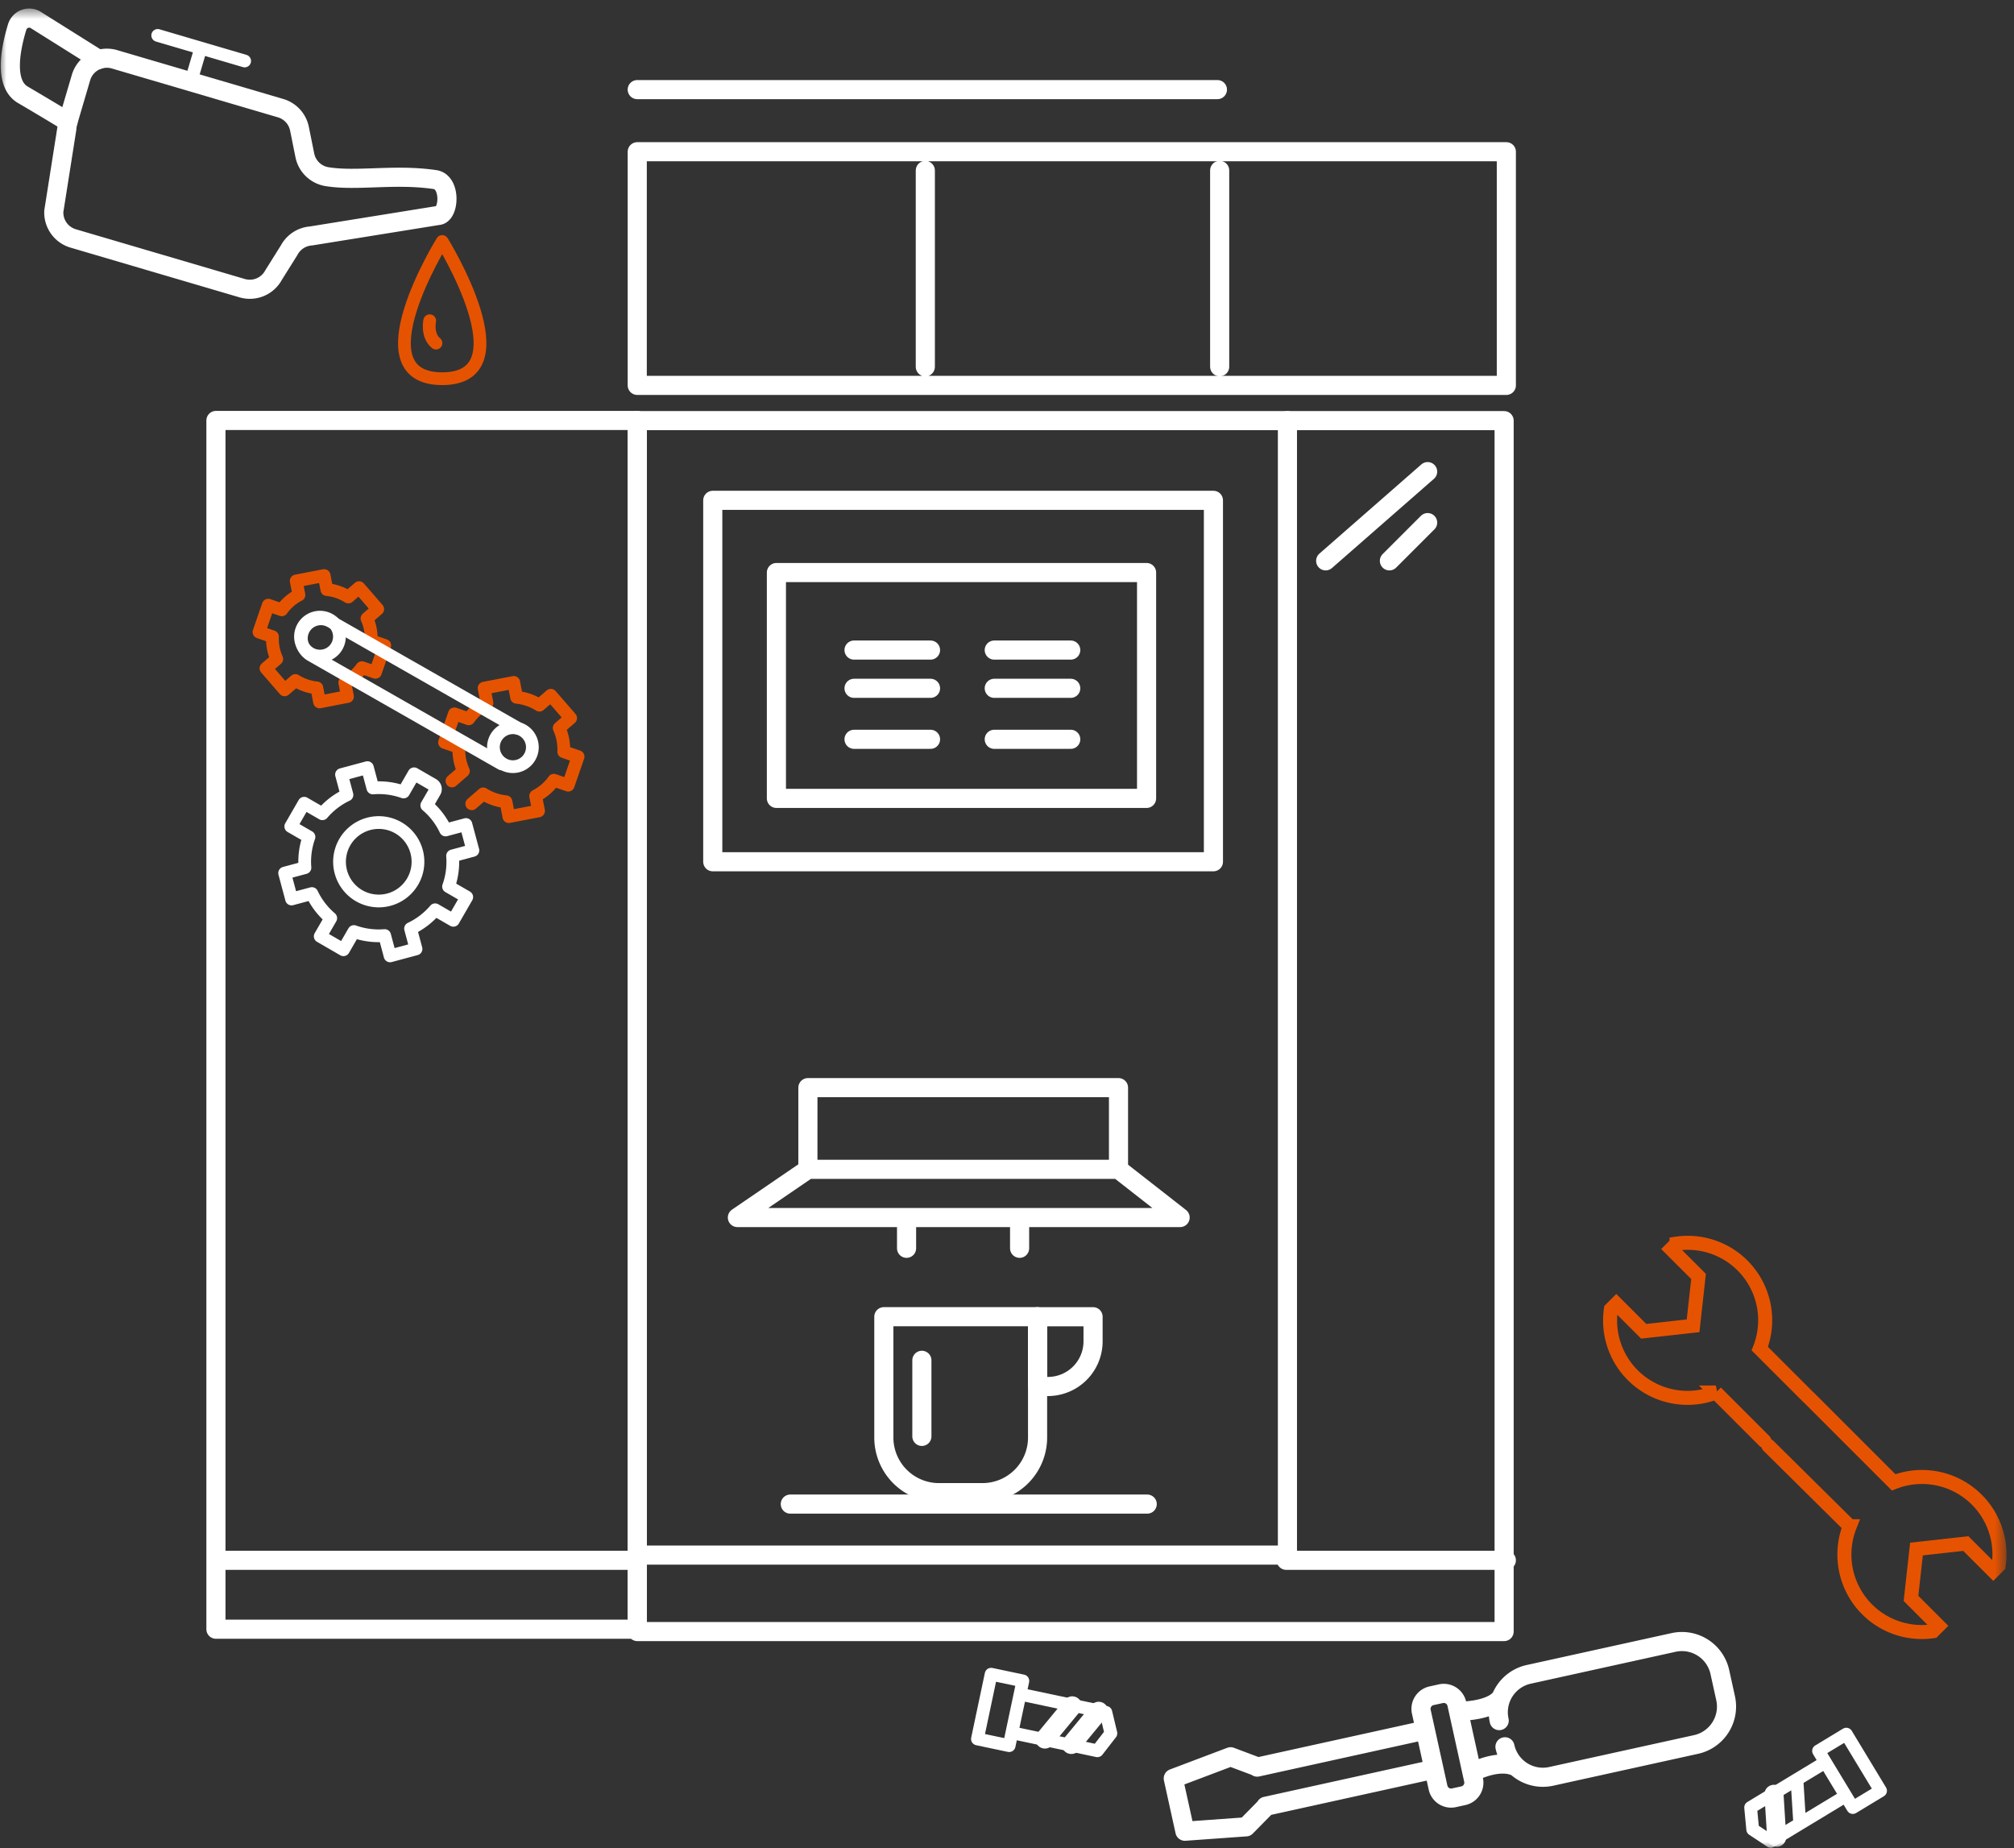
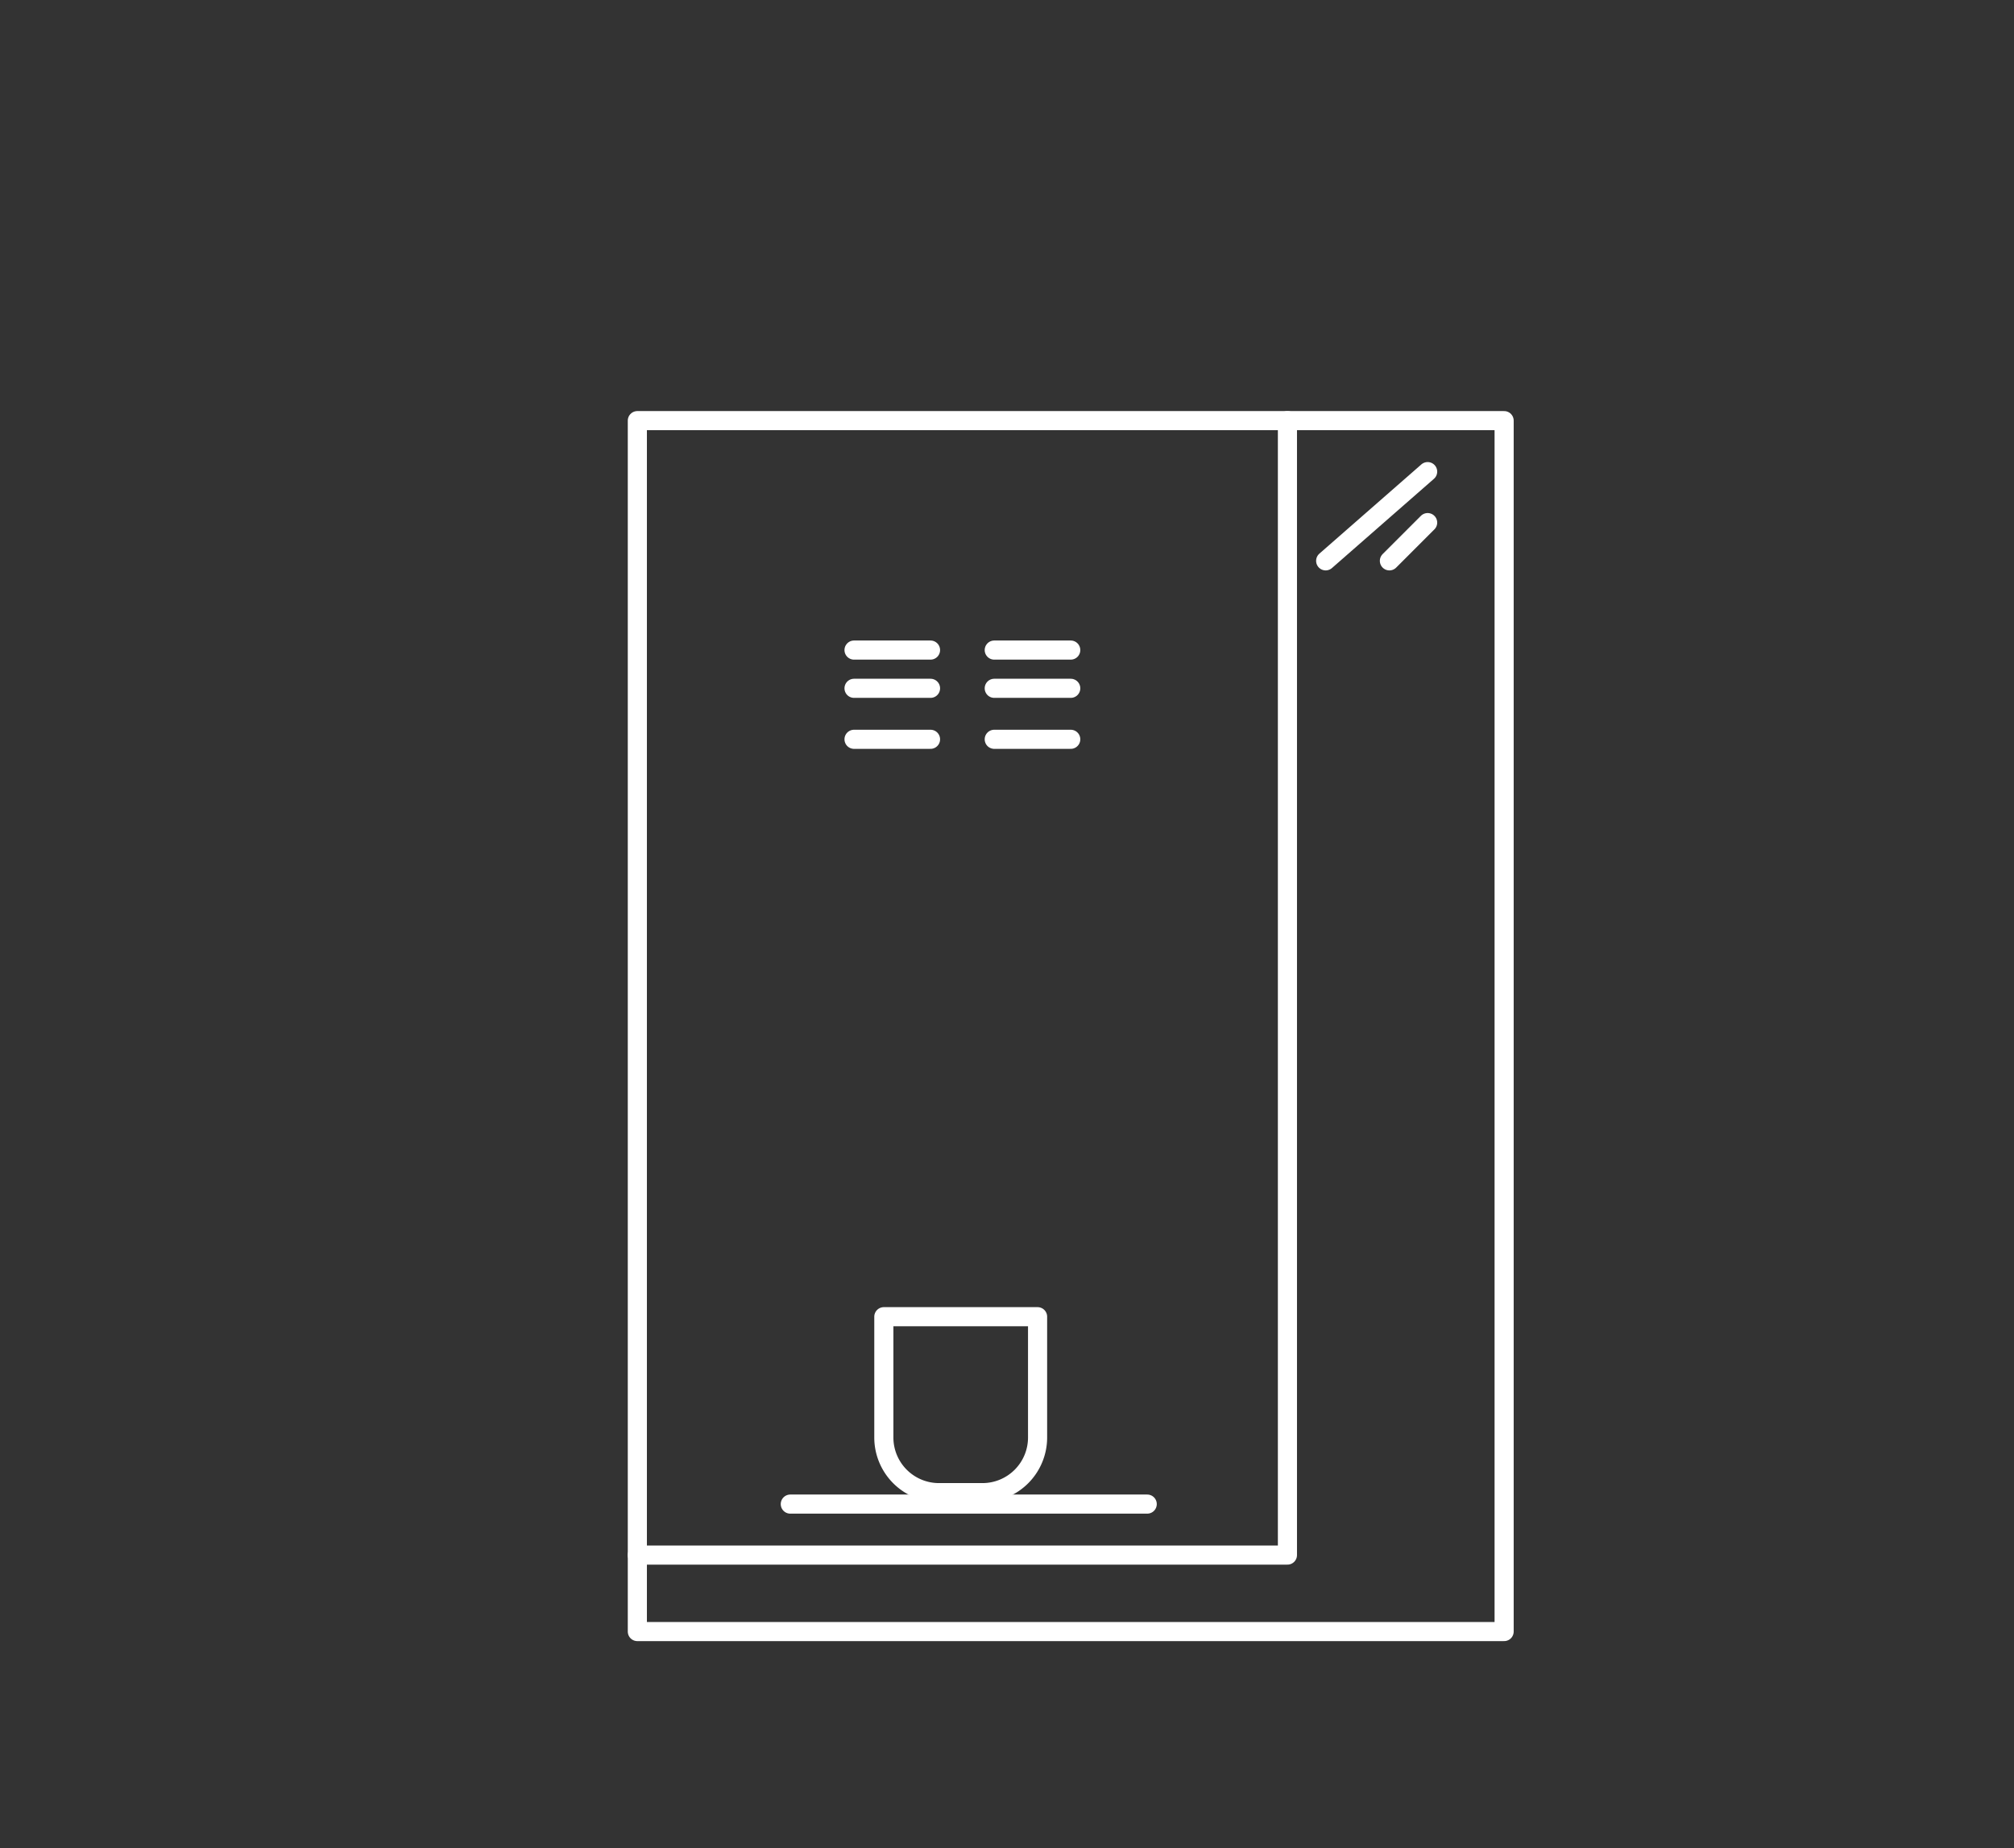
<svg xmlns="http://www.w3.org/2000/svg" xmlns:xlink="http://www.w3.org/1999/xlink" width="158" height="145" viewBox="0 0 158 145">
  <rect x="0" y="0" width="158" height="145" fill="#333333" stroke="none" />
  <defs>
-     <path id="a" d="M0 145h157.453V.607H0z" />
-   </defs>
+     </defs>
  <g fill="none" fill-rule="evenodd">
    <path stroke="#FFF" stroke-linecap="round" stroke-linejoin="round" stroke-width="1.5" d="M50 128h68V33H50z" />
    <path fill="#FFF" d="M67 58h6-6z" />
    <path stroke="#FFF" stroke-linecap="round" stroke-linejoin="round" stroke-width="1.5" d="M67 58h6" />
    <path fill="#FFF" d="M78 58h6-6z" />
    <path stroke="#FFF" stroke-linecap="round" stroke-linejoin="round" stroke-width="1.5" d="M84 58h-6" />
    <path fill="#FFF" d="M67 54h6-6z" />
    <path stroke="#FFF" stroke-linecap="round" stroke-linejoin="round" stroke-width="1.5" d="M67 54h6" />
    <path fill="#FFF" d="M78 54h6-6z" />
    <path stroke="#FFF" stroke-linecap="round" stroke-linejoin="round" stroke-width="1.5" d="M84 54h-6" />
-     <path fill="#FFF" d="M67 51h6-6z" />
    <path stroke="#FFF" stroke-linecap="round" stroke-linejoin="round" stroke-width="1.5" d="M67 51h6" />
    <path fill="#FFF" d="M78 51h6-6z" />
    <path stroke="#FFF" stroke-linecap="round" stroke-linejoin="round" stroke-width="1.5" d="M84 51h-6M62 118h28M112 37l-8 7M112 41l-3 3M50 122h51V33" />
    <g>
      <path stroke="#FFF" stroke-linecap="round" stroke-linejoin="round" stroke-width="1.5" d="M77.072 117.103a4.326 4.326 0 0 0 4.327-4.326V103.3H69.338v9.477a4.327 4.327 0 0 0 4.328 4.326h3.406z" />
-       <path stroke="#FFF" stroke-linecap="round" stroke-linejoin="round" stroke-width="1.5" d="M81.399 103.301h4.353v1.927a3.544 3.544 0 0 1-3.545 3.546H81.4V103.3zM72.322 106.721v5.967" />
      <mask id="b" fill="#fff">
        <use xlink:href="#a" />
      </mask>
      <path stroke="#FFF" stroke-linecap="round" stroke-linejoin="round" stroke-width="1.5" d="M63.38 91.738h24.368v-6.41H63.381zM63.381 91.739l-5.532 3.78h34.733l-4.833-3.78M60.91 62.637H89.95v-17.72H60.91zM111.004 11.904h7.17v18.33H49.993v-18.33h61.792M72.592 13.375v15.402M76.92 95.52h2.406c.367 0 .663.35.663.782v1.63M74.19 95.52h-2.406c-.367 0-.663.35-.663.782v1.63M49.992 7.03h45.515" mask="url(#b)" />
      <path stroke="#FFF" stroke-linecap="round" stroke-linejoin="round" stroke-width="1.5" d="M55.917 67.607h39.277V39.253H55.917zM16.94 127.817h33.052v-94.83H16.94zM95.684 13.369v15.4M16.941 122.41h33.051M100.906 122.41h17.268" mask="url(#b)" />
      <path stroke="#E65300" stroke-linecap="round" stroke-width="1.1" d="M138.73 113.42l6.385 6.316a6.082 6.082 0 0 0 1.361 6.524 6.07 6.07 0 0 0 5.172 1.713l.422-.422-2.151-2.153.43-3.871 3.872-.43 2.153 2.15.42-.422a6.065 6.065 0 0 0-1.712-5.171 6.085 6.085 0 0 0-6.525-1.36l-6.65-6.65M138.417 113.049l-3.803-3.803a6.086 6.086 0 0 1-6.524-1.36 6.068 6.068 0 0 1-1.713-5.171l.423-.422 2.151 2.15 3.872-.43.43-3.873-2.152-2.15.424-.423a6.074 6.074 0 0 1 6.532 8.237l3.804 3.803" mask="url(#b)" />
      <path stroke="#FFF" stroke-linecap="round" stroke-linejoin="round" d="M26.741 68.404a3.077 3.077 0 0 1 2.176-3.768 3.076 3.076 0 1 1 1.593 5.944 3.078 3.078 0 0 1-3.769-2.176zm3.862 6.588l2.033-.546-.427-1.593a5.764 5.764 0 0 0 1.929-1.478l1.426.825 1.052-1.822-1.426-.825c.27-.757.382-1.575.315-2.407l1.593-.429-.545-2.031-1.593.427a5.76 5.76 0 0 0-1.478-1.928l.623-1.078a.406.406 0 0 0-.148-.551l-1.472-.85-.824 1.427a5.78 5.78 0 0 0-2.41-.316l-.427-1.594-2.031.545.426 1.594a5.784 5.784 0 0 0-1.928 1.478l-1.428-.824-1.051 1.822 1.426.823a5.794 5.794 0 0 0-.315 2.409l-1.593.427.544 2.032 1.593-.427a5.788 5.788 0 0 0 1.479 1.93l-.824 1.425 1.821 1.053.824-1.428c.757.27 1.577.383 2.41.315l.426 1.595z" mask="url(#b)" />
      <path stroke="#E65300" stroke-linecap="round" stroke-linejoin="round" d="M37.01 63.06l.896-.778a4.098 4.098 0 0 0 1.79.617l.225 1.168 2.327-.448-.225-1.168a4.053 4.053 0 0 0 1.43-1.24l1.124.388.774-2.238-1.124-.389a4.125 4.125 0 0 0-.356-1.859l.896-.778-1.552-1.79-.896.778a4.118 4.118 0 0 0-1.79-.618l-.226-1.167-2.325.449.225 1.166a4.194 4.194 0 0 0-.79.535 4.18 4.18 0 0 0-.641.705l-1.123-.388-.775 2.239 1.124.388c-.026.632.089 1.27.356 1.86l-.897.777M22.329 54.12l.843-.732c.516.326 1.094.52 1.686.58l.212 1.1 2.19-.424-.212-1.097c.26-.138.512-.303.744-.503.232-.203.43-.427.602-.665l1.059.365.73-2.108-1.06-.366a3.865 3.865 0 0 0-.335-1.75l.844-.732-1.462-1.685-.843.732a3.884 3.884 0 0 0-1.685-.582l-.213-1.098-2.19.422.212 1.099c-.26.137-.512.301-.743.503a3.834 3.834 0 0 0-.603.664l-1.059-.366-.728 2.108 1.058.366a3.853 3.853 0 0 0 .336 1.752l-.845.73 1.462 1.686z" mask="url(#b)" />
      <path stroke="#FFF" stroke-linecap="round" stroke-linejoin="round" d="M40.6 57.115l-14.66-8.363a1.532 1.532 0 1 0-1.532 2.654l14.937 8.521" mask="url(#b)" />
      <path stroke="#FFF" stroke-linecap="round" stroke-linejoin="round" d="M26.584 49.578a1.527 1.527 0 1 0-2.946.802 1.527 1.527 0 0 0 2.946-.802zM41.712 58.22a1.526 1.526 0 1 0-2.948.8 1.527 1.527 0 1 0 2.948-.8z" mask="url(#b)" />
      <path stroke="#FFF" stroke-linecap="round" stroke-linejoin="round" stroke-width="1.5" d="M99.31 141.736l-1.558 1.584-4.795.345-.913-4.142 4.496-1.7 2.08.781M111.82 135.73l-13.192 2.905M99.304 141.706l13.193-2.906M114.29 133.674l1.311 5.955a1.05 1.05 0 0 1-.798 1.25l-.738.162a1.049 1.049 0 0 1-1.25-.8l-1.312-5.953a1.05 1.05 0 0 1 .799-1.25l.738-.163a1.05 1.05 0 0 1 1.25.799zM117.613 134.986a3.045 3.045 0 0 1 2.32-3.629l11.36-2.502a3.046 3.046 0 0 1 3.63 2.32l.452 2.054a3.045 3.045 0 0 1-2.319 3.63l-11.36 2.501a3.045 3.045 0 0 1-3.63-2.32M119.052 138.69s-1.03-.859-3.581.35M117.814 133.072s-.38 1.099-3.396 1.187" mask="url(#b)" />
      <path stroke="#E65300" stroke-linecap="round" stroke-linejoin="round" d="M34.692 18.946s6.67 10.765 0 10.765 0-10.765 0-10.765z" mask="url(#b)" />
-       <path stroke="#FFF" stroke-linecap="round" stroke-linejoin="round" stroke-width="1.5" d="M25.651 13.859c2.353.383 5.317-.236 8.476.23 1.274.189 1.136 2.747.258 2.814l-9.991 1.609a2.119 2.119 0 0 0-1.712 1.12l-1.213 1.936a2.12 2.12 0 0 1-2.47 1.04L5.74 18.706a2.117 2.117 0 0 1-1.518-2.136l1.028-6.521a2.19 2.19 0 0 1 .084-.496l1.02-3.467a2.12 2.12 0 0 1 2.632-1.433l13.03 3.833a2.12 2.12 0 0 1 1.478 1.614l.421 2.088a2.118 2.118 0 0 0 1.736 1.671z" mask="url(#b)" />
+       <path stroke="#FFF" stroke-linecap="round" stroke-linejoin="round" stroke-width="1.5" d="M25.651 13.859c2.353.383 5.317-.236 8.476.23 1.274.189 1.136 2.747.258 2.814a2.119 2.119 0 0 0-1.712 1.12l-1.213 1.936a2.12 2.12 0 0 1-2.47 1.04L5.74 18.706a2.117 2.117 0 0 1-1.518-2.136l1.028-6.521a2.19 2.19 0 0 1 .084-.496l1.02-3.467a2.12 2.12 0 0 1 2.632-1.433l13.03 3.833a2.12 2.12 0 0 1 1.478 1.614l.421 2.088a2.118 2.118 0 0 0 1.736 1.671z" mask="url(#b)" />
      <path stroke="#FFF" stroke-linecap="round" stroke-linejoin="round" stroke-width="1.5" d="M5.334 9.554S3.997 8.73 1.793 7.436C.275 6.545.845 3.765 1.347 2.12a.984.984 0 0 1 1.501-.526l4.896 3.073" mask="url(#b)" />
      <path stroke="#FFF" stroke-linecap="round" stroke-linejoin="round" d="M14.973 6.414l.778-2.642M19.194 4.785l-6.822-2.007" mask="url(#b)" />
      <path stroke="#E65300" stroke-linecap="round" stroke-linejoin="round" d="M34.202 26.918c-.74-.616-.492-1.756-.492-1.756" mask="url(#b)" />
      <path stroke="#FFF" stroke-linecap="round" stroke-linejoin="round" d="M144.844 136.047l2.688 4.443-2.177 1.318-2.689-4.443zM143.093 138.32l-5.755 3.481.163 1.724 1.415.934 5.777-3.495M140.975 139.663l.212 3.361" mask="url(#b)" />
      <path stroke="#FFF" stroke-linecap="round" stroke-linejoin="round" stroke-width="1.5" d="M139.17 140.77l.212 3.36" mask="url(#b)" />
      <path stroke="#FFF" stroke-linecap="round" stroke-linejoin="round" d="M76.68 136.426l1.074-5.08 2.49.525-1.075 5.08zM79.51 135.963l6.581 1.391 1.06-1.368-.395-1.65-6.606-1.397" mask="url(#b)" />
      <path stroke="#FFF" stroke-linecap="round" stroke-linejoin="round" stroke-width="1.5" d="M81.975 136.43l2.142-2.598M84.049 136.856l2.142-2.598" mask="url(#b)" />
    </g>
  </g>
</svg>